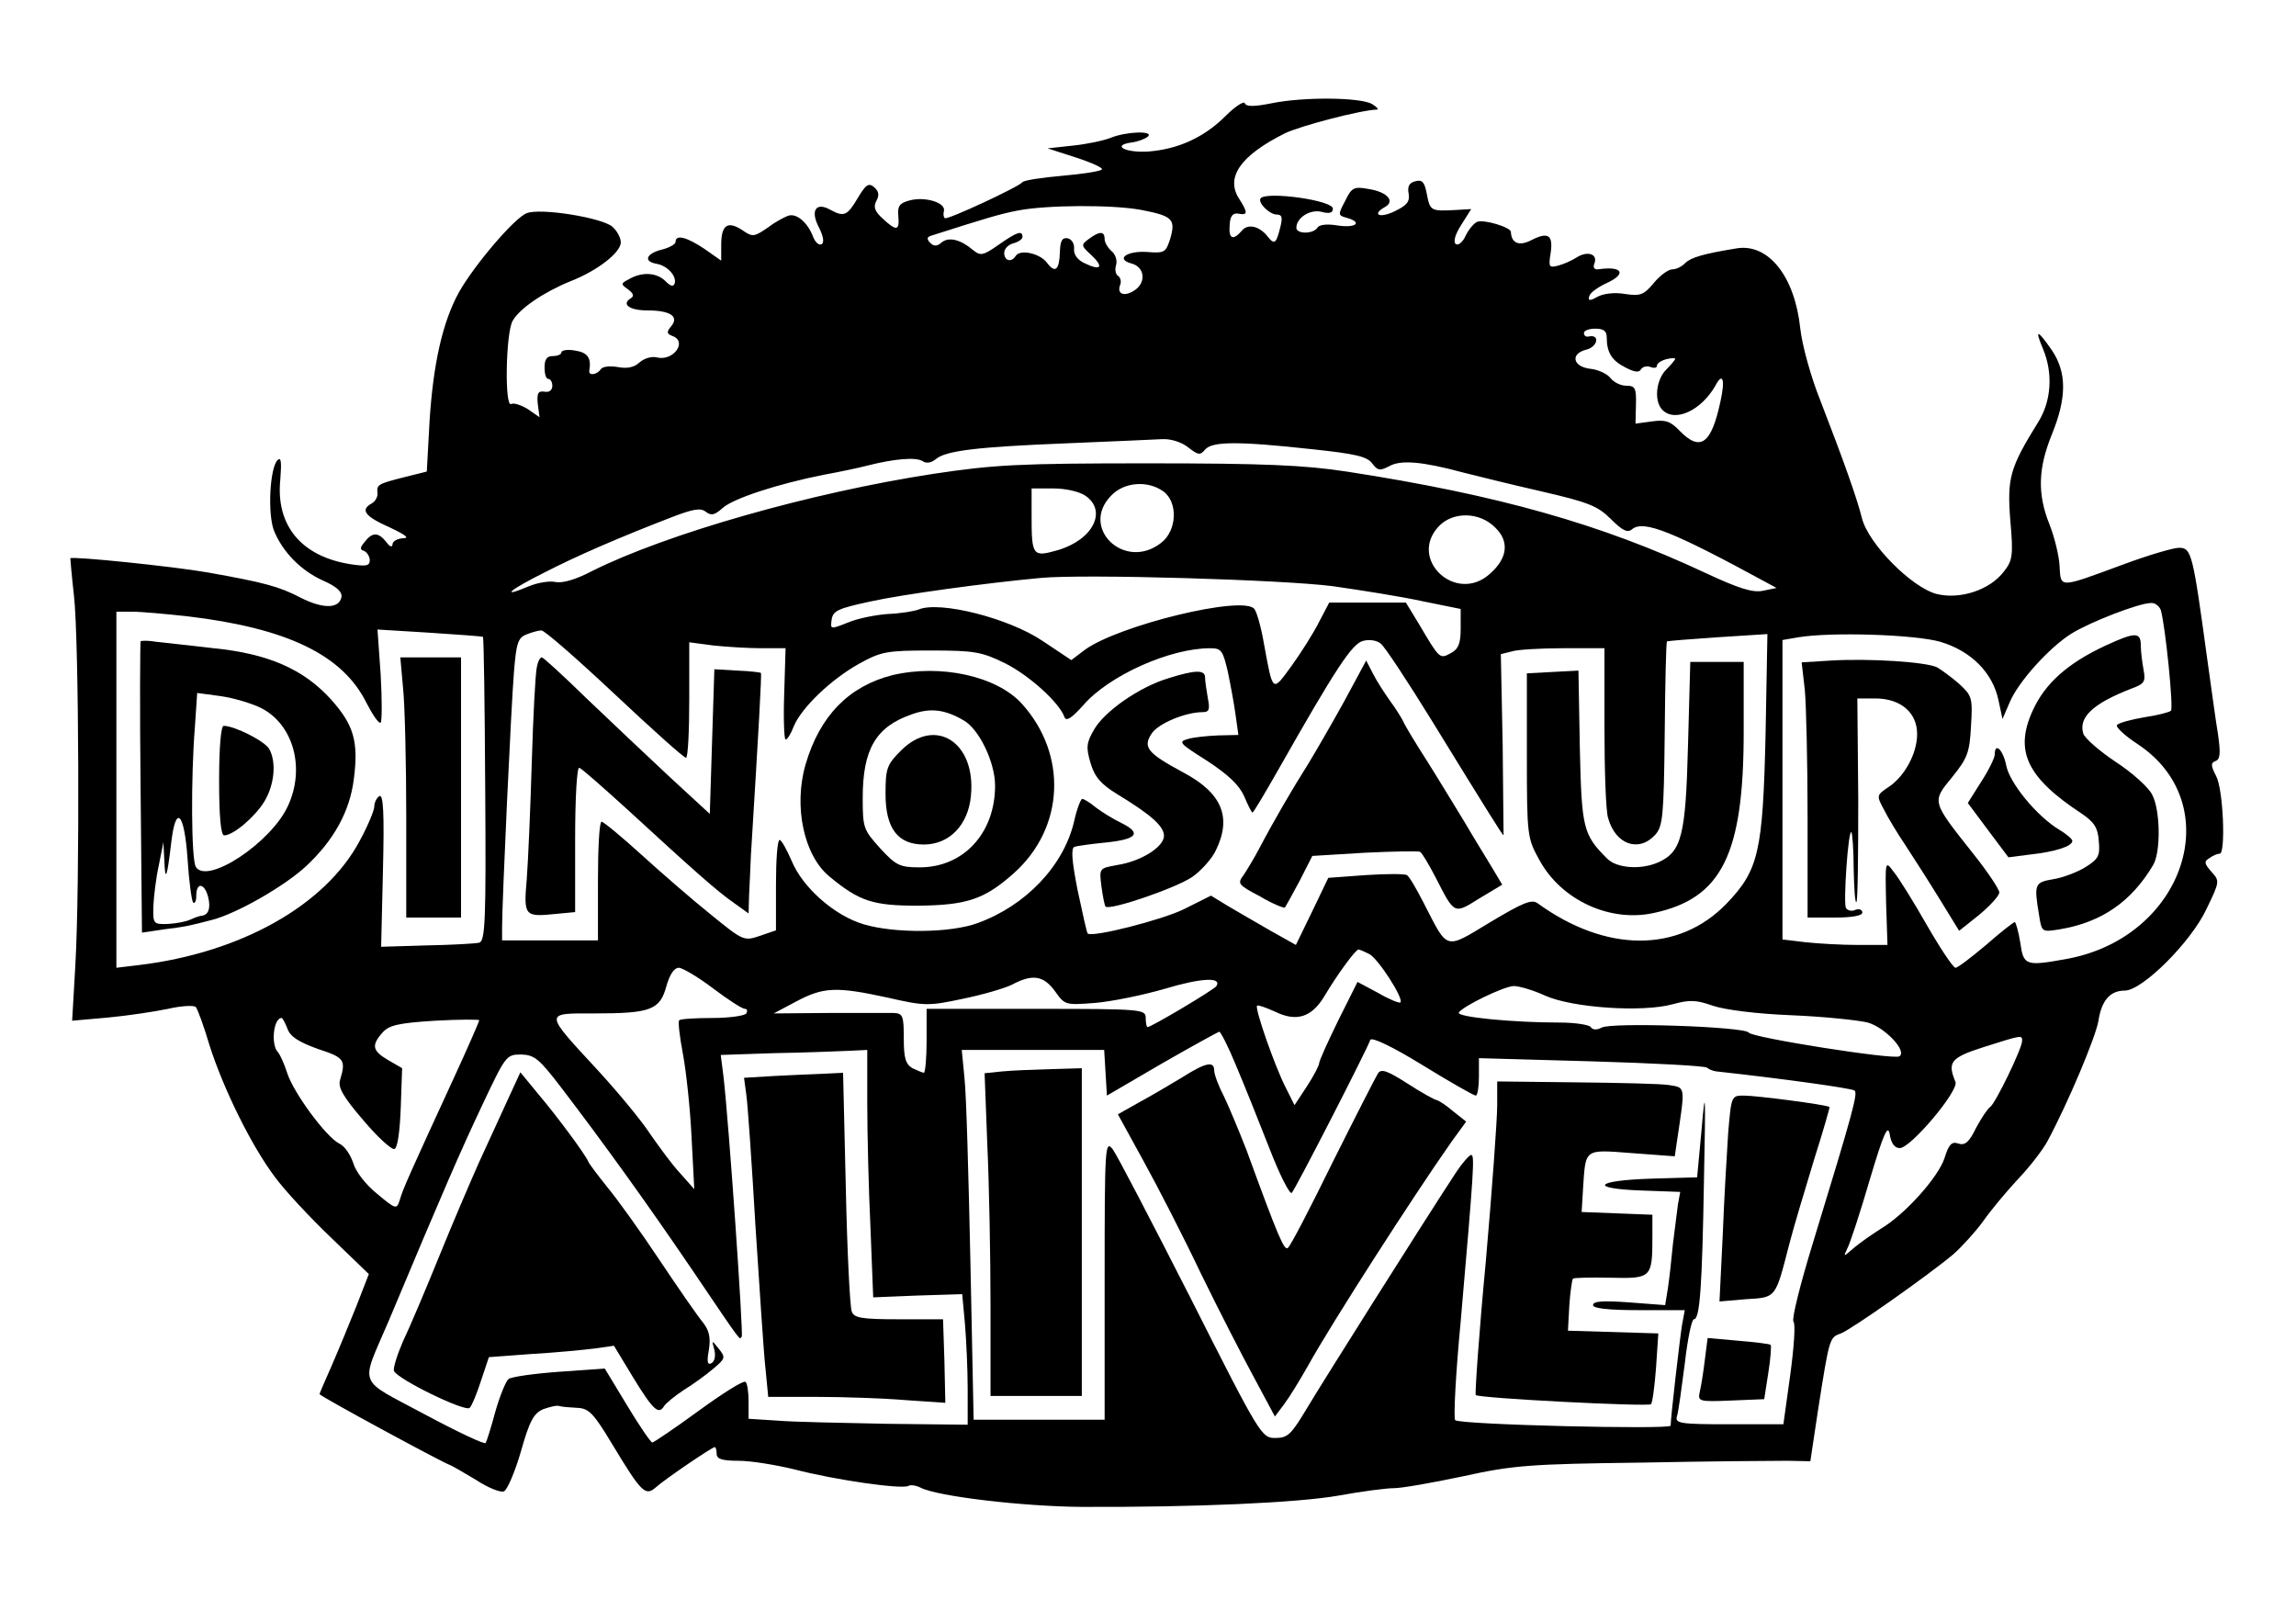
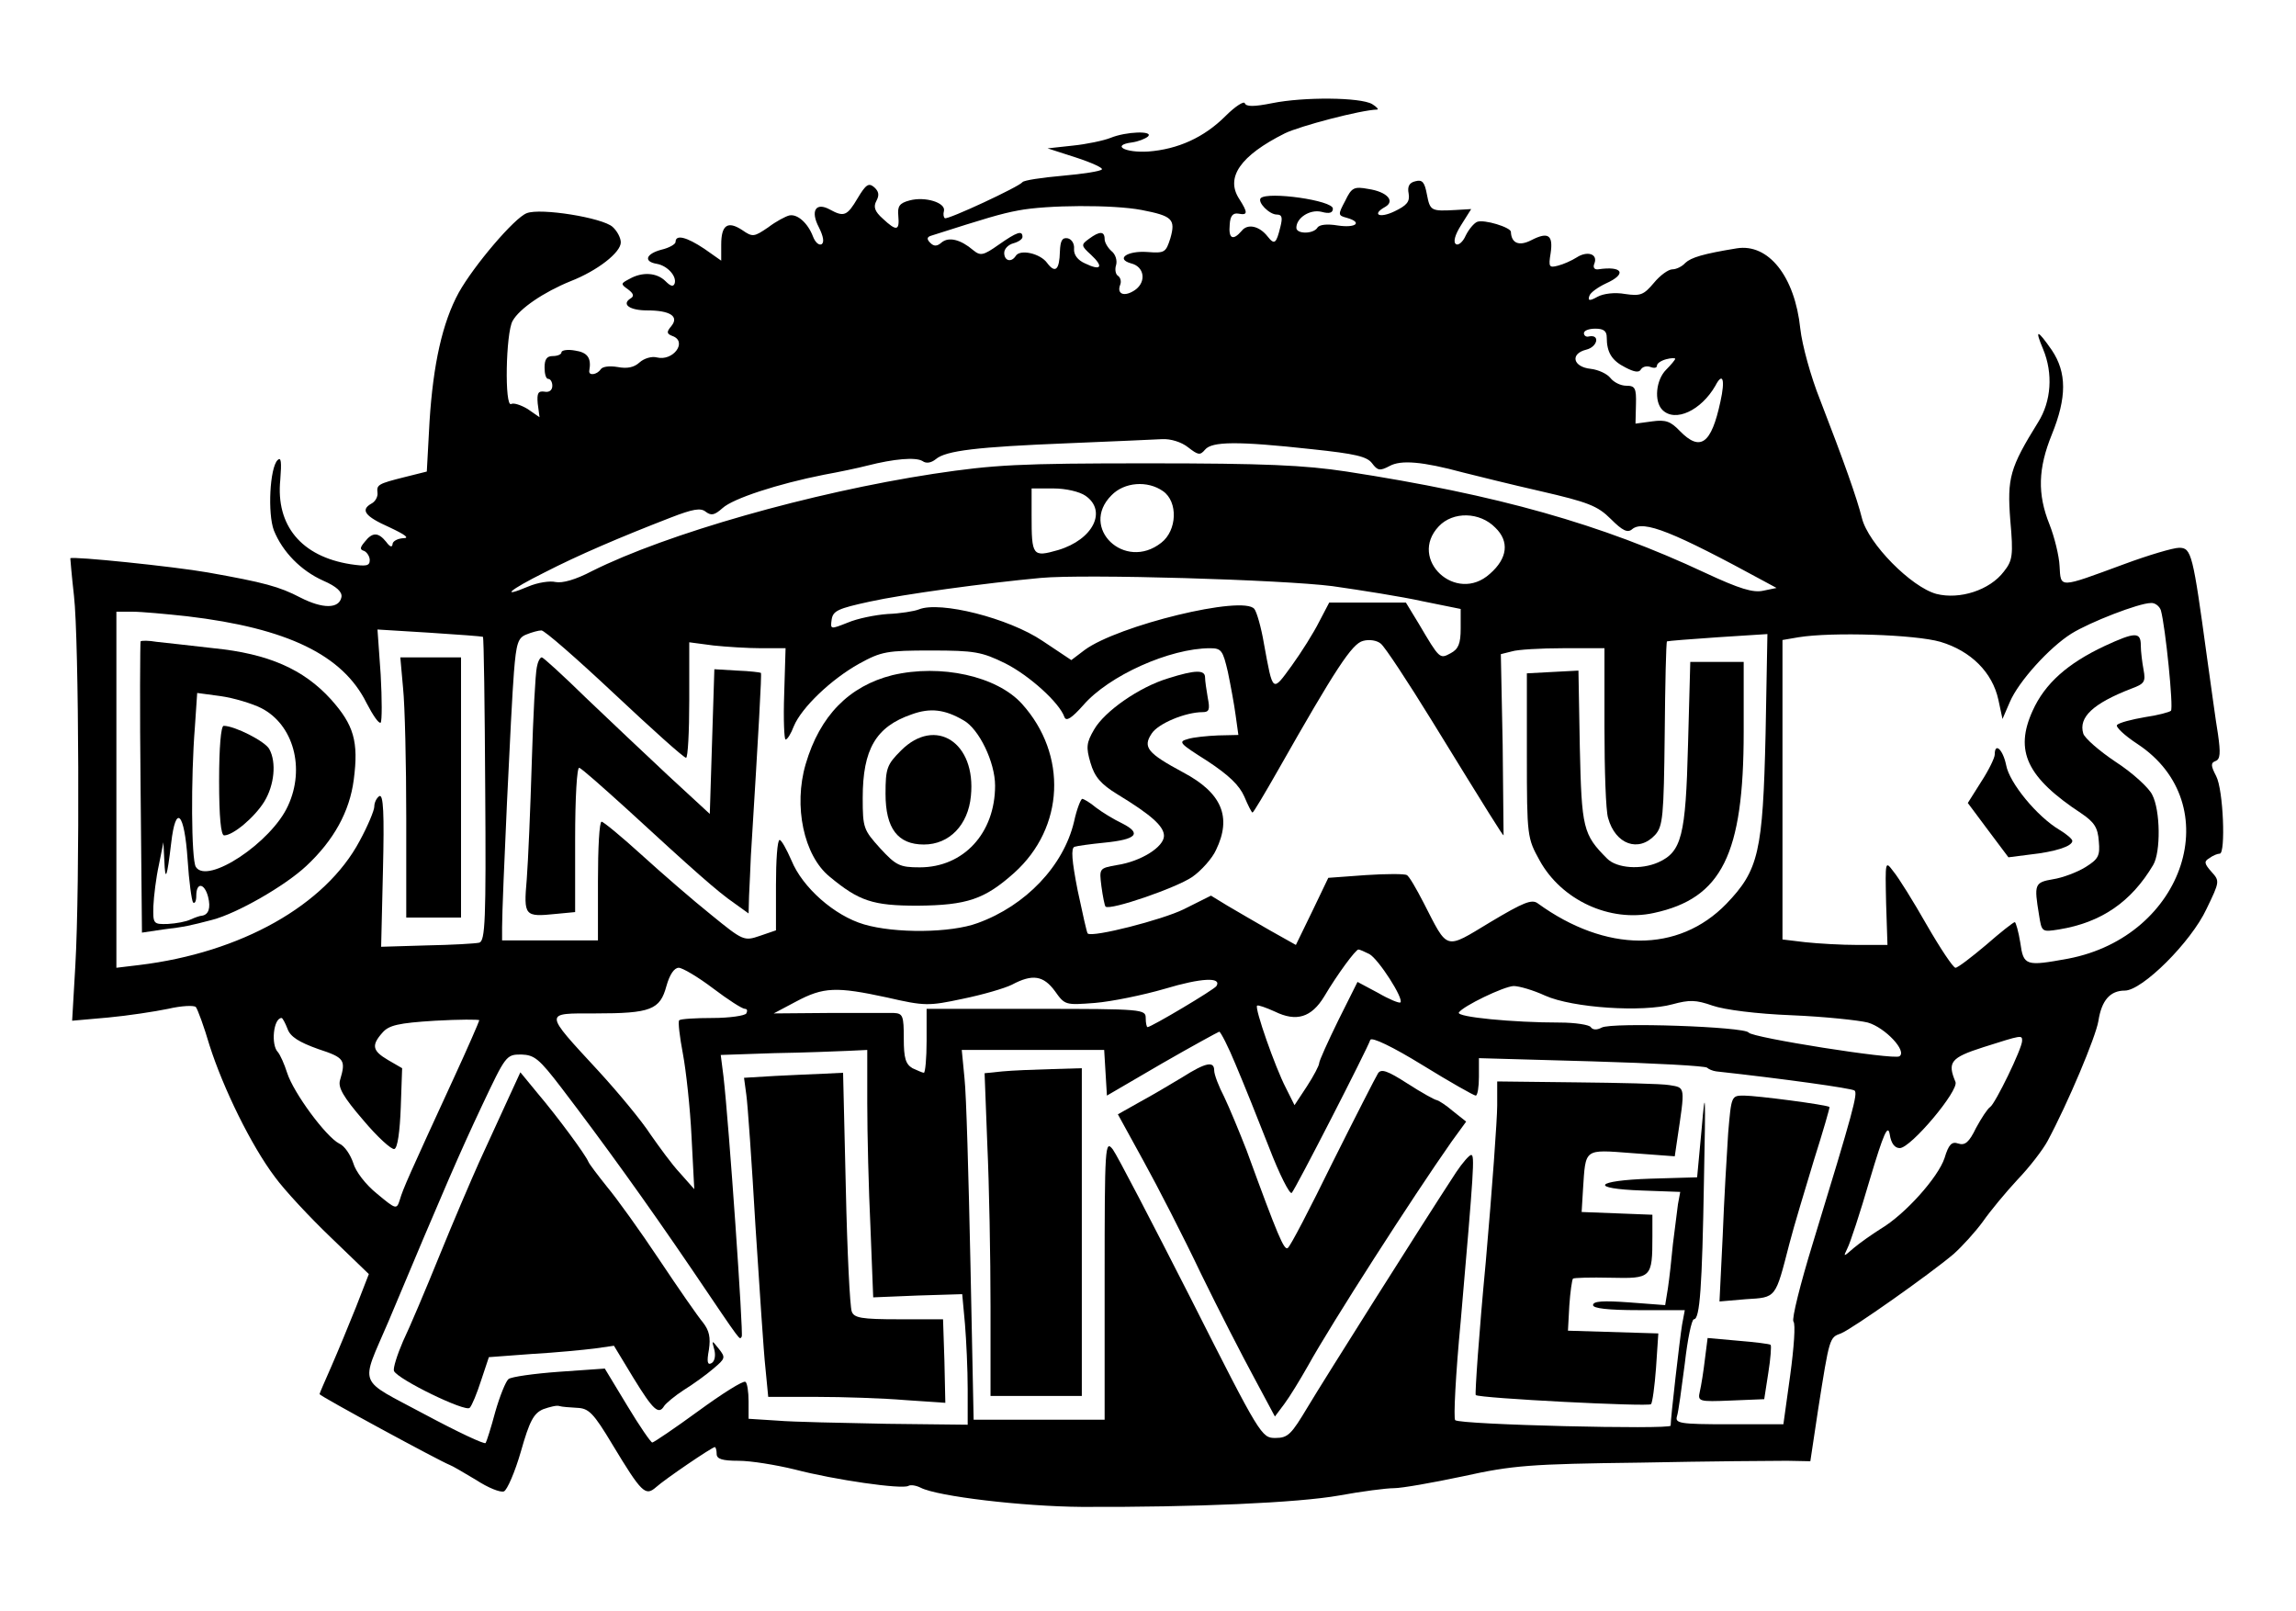
<svg xmlns="http://www.w3.org/2000/svg" version="1.0" width="503pt" height="353pt" viewBox="0 0 503 353" preserveAspectRatio="xMidYMid meet">
  <g transform="translate(0,353) scale(0.1,-0.1)" fill="#000000" stroke="none">
    <path d="M2787 3304 c-40 -8 -57 -8 -60 0 -2 5 -21 -7 -42 -28 -47 -47 -104 -73 -170 -78 -51 -3 -81 14 -35 20 14 2 29 8 35 13 13 13 -48 11 -82 -3 -15 -6 -53 -14 -83 -17 l-55 -6 62 -20 c34 -11 60 -23 57 -26 -2 -4 -41 -10 -86 -14 -46 -4 -85 -10 -88 -14 -7 -10 -164 -83 -170 -79 -3 2 -4 9 -2 16 4 18 -41 32 -75 23 -23 -6 -27 -13 -25 -34 3 -33 -4 -34 -34 -6 -18 16 -21 26 -14 39 7 13 5 21 -5 30 -12 10 -18 6 -36 -24 -23 -39 -30 -42 -61 -25 -31 17 -43 -3 -24 -39 10 -20 12 -33 6 -37 -6 -3 -14 4 -19 17 -11 29 -34 50 -52 46 -8 -2 -29 -13 -46 -26 -31 -21 -34 -22 -57 -6 -32 21 -46 11 -46 -32 l0 -35 -37 26 c-39 26 -63 32 -63 15 0 -5 -14 -13 -31 -17 -34 -9 -40 -26 -10 -31 23 -4 44 -27 39 -43 -3 -8 -9 -6 -20 5 -19 19 -51 21 -79 5 -19 -10 -20 -11 -3 -23 12 -9 14 -15 5 -20 -20 -13 -1 -26 37 -26 50 0 70 -13 53 -34 -11 -13 -11 -17 2 -22 34 -12 2 -56 -34 -47 -11 3 -28 -2 -38 -11 -12 -11 -27 -14 -48 -10 -18 3 -33 1 -37 -5 -8 -12 -27 -15 -25 -3 5 28 -4 40 -31 44 -16 3 -30 1 -30 -4 0 -4 -8 -8 -19 -8 -13 0 -18 -7 -18 -25 0 -14 3 -25 8 -25 5 0 9 -7 9 -15 0 -10 -7 -15 -17 -13 -14 2 -17 -3 -15 -26 l4 -30 -26 18 c-15 9 -31 14 -36 11 -15 -9 -12 156 3 182 15 27 68 63 127 87 59 23 110 63 110 85 0 10 -8 25 -18 34 -22 20 -158 42 -188 30 -27 -10 -116 -115 -149 -174 -36 -66 -56 -157 -64 -282 l-6 -110 -48 -12 c-60 -15 -62 -17 -60 -35 1 -8 -5 -19 -13 -23 -25 -14 -15 -28 39 -52 36 -17 45 -24 30 -24 -13 -1 -23 -7 -23 -13 -1 -8 -6 -6 -14 5 -17 21 -30 22 -47 0 -11 -13 -11 -17 -1 -20 6 -3 12 -12 12 -20 0 -13 -8 -14 -42 -9 -108 17 -164 85 -154 185 3 39 2 51 -6 43 -17 -17 -22 -117 -8 -154 19 -47 59 -88 108 -110 30 -13 42 -25 40 -36 -5 -26 -41 -26 -90 -1 -46 24 -79 33 -203 55 -74 13 -297 36 -301 31 0 -1 3 -38 8 -82 11 -95 13 -638 3 -810 l-7 -121 79 7 c43 4 102 13 131 19 30 7 57 8 61 4 4 -5 18 -43 30 -84 30 -94 91 -219 143 -288 21 -29 77 -89 123 -133 l83 -80 -28 -72 c-16 -40 -40 -98 -54 -130 -14 -32 -26 -59 -26 -61 0 -4 264 -147 285 -155 6 -2 31 -17 58 -33 26 -17 53 -28 61 -25 7 3 24 42 37 87 19 67 28 84 49 93 14 5 30 9 35 7 6 -2 23 -3 39 -4 26 -1 36 -11 78 -81 64 -106 72 -113 95 -93 20 18 123 88 129 88 2 0 4 -7 4 -15 0 -11 12 -15 48 -15 27 0 82 -9 123 -19 88 -23 235 -44 249 -36 5 3 17 1 27 -4 37 -19 223 -41 353 -42 249 -1 474 9 564 25 49 9 103 16 120 16 17 0 85 12 151 26 109 24 146 27 390 30 149 3 293 4 320 4 l51 -1 17 113 c25 159 25 158 50 167 25 10 195 130 247 174 19 17 48 49 64 71 16 23 50 64 76 92 26 27 56 66 66 85 45 84 105 227 111 262 7 46 26 67 58 67 38 0 145 106 179 179 29 60 29 61 11 81 -16 18 -17 23 -5 30 8 6 18 10 23 10 13 0 8 140 -8 170 -12 23 -12 29 -1 33 10 4 11 17 5 59 -5 29 -15 105 -24 168 -31 227 -34 240 -61 240 -13 0 -67 -16 -121 -36 -144 -53 -138 -53 -141 -4 -1 22 -11 63 -22 91 -27 67 -25 123 5 197 33 81 33 136 0 185 -32 46 -38 47 -19 2 22 -53 18 -114 -11 -160 -62 -100 -68 -122 -61 -214 7 -78 5 -89 -14 -113 -31 -41 -97 -62 -148 -49 -55 15 -149 110 -163 166 -11 44 -39 123 -92 260 -20 50 -39 119 -43 155 -12 115 -70 187 -139 176 -74 -12 -100 -20 -113 -32 -7 -8 -20 -14 -28 -14 -9 0 -27 -13 -41 -30 -22 -26 -29 -29 -63 -24 -22 4 -47 1 -60 -6 -18 -10 -22 -9 -18 2 2 7 19 19 36 27 47 21 37 39 -17 31 -8 -1 -12 4 -8 13 8 21 -16 28 -39 13 -11 -7 -29 -15 -41 -18 -19 -5 -21 -3 -16 27 6 40 -5 48 -42 29 -27 -14 -44 -7 -45 18 0 10 -59 28 -74 22 -7 -3 -18 -16 -25 -30 -6 -14 -16 -22 -21 -19 -7 4 -3 20 11 42 l22 35 -34 -2 c-54 -3 -56 -2 -63 34 -5 27 -10 33 -25 29 -14 -3 -18 -12 -15 -27 3 -18 -4 -26 -31 -39 -33 -16 -51 -7 -20 10 22 13 3 33 -37 39 -32 6 -37 3 -51 -26 -16 -30 -16 -32 3 -37 36 -10 21 -23 -19 -17 -24 4 -41 2 -45 -5 -9 -14 -46 -14 -46 0 0 22 30 41 55 35 18 -5 25 -2 25 7 0 18 -142 38 -158 23 -8 -9 19 -36 35 -36 12 0 13 -7 8 -27 -9 -37 -13 -40 -28 -21 -18 23 -44 29 -57 12 -19 -22 -29 -17 -26 14 1 19 7 26 19 24 21 -4 21 2 2 32 -31 47 2 95 100 144 33 16 166 51 202 52 4 0 -1 6 -11 12 -26 15 -150 16 -219 2z m-286 -234 c67 -13 75 -20 63 -62 -10 -31 -12 -33 -51 -30 -43 3 -70 -15 -35 -25 29 -7 34 -40 9 -58 -23 -16 -41 -10 -33 11 3 7 1 16 -5 20 -5 3 -7 14 -4 23 3 10 -1 24 -10 31 -8 7 -15 19 -15 26 0 18 -11 18 -34 1 -18 -13 -18 -15 4 -35 29 -27 22 -36 -13 -19 -16 7 -25 19 -24 32 1 11 -5 21 -14 23 -12 2 -16 -5 -17 -29 -1 -40 -10 -49 -28 -25 -15 21 -60 31 -69 15 -10 -15 -25 -10 -25 7 0 9 9 18 20 21 11 3 20 9 20 14 0 15 -12 11 -52 -17 -34 -24 -40 -25 -56 -12 -27 23 -53 30 -69 17 -10 -9 -17 -9 -25 -1 -8 8 -8 13 3 16 119 38 152 48 190 55 62 12 207 13 270 1z m1019 -279 c0 -33 11 -51 41 -66 19 -10 30 -12 34 -4 4 6 13 8 21 5 8 -3 14 -2 14 3 0 5 9 11 20 14 11 3 20 3 20 1 0 -2 -9 -13 -20 -24 -22 -22 -27 -69 -8 -88 28 -28 85 -1 116 53 16 31 22 14 11 -35 -20 -93 -44 -110 -89 -64 -20 21 -31 25 -60 21 l-37 -5 1 42 c1 36 -2 41 -21 41 -13 0 -28 8 -35 17 -7 9 -26 18 -43 20 -39 4 -46 33 -10 42 25 6 31 34 6 29 -6 -2 -11 2 -11 7 0 6 11 10 25 10 18 0 25 -5 25 -19z m-917 -241 c22 -17 26 -18 37 -5 15 18 70 19 234 1 95 -10 121 -16 132 -31 12 -16 17 -17 38 -6 25 14 72 10 161 -14 28 -7 104 -26 170 -41 104 -24 125 -32 154 -61 26 -26 37 -31 47 -22 25 20 88 -5 292 -116 l24 -13 -29 -6 c-22 -5 -52 4 -127 39 -228 107 -455 171 -786 222 -92 14 -179 18 -435 18 -283 0 -337 -3 -470 -23 -268 -41 -584 -131 -748 -213 -36 -19 -65 -27 -80 -24 -12 3 -39 -1 -60 -10 -62 -26 -42 -8 36 31 74 38 165 77 276 120 49 19 66 22 77 13 12 -9 19 -8 37 8 23 21 121 53 222 73 33 6 76 15 95 20 59 15 106 19 121 10 8 -6 19 -4 29 4 22 19 91 27 290 35 96 4 189 8 206 9 18 1 42 -6 57 -18z m-55 -96 c33 -23 31 -86 -4 -113 -80 -63 -180 33 -109 104 28 29 79 33 113 9z m-170 -10 c48 -33 17 -96 -60 -119 -56 -16 -58 -13 -58 76 l0 59 48 0 c27 0 57 -7 70 -16z m898 -70 c31 -30 27 -67 -12 -101 -74 -67 -180 32 -112 104 31 33 90 32 124 -3z m-357 -128 c63 -9 152 -23 197 -33 l84 -17 0 -43 c0 -33 -5 -45 -22 -54 -24 -13 -24 -13 -70 65 l-28 46 -84 0 -84 0 -22 -42 c-12 -24 -39 -67 -60 -96 -43 -59 -41 -61 -61 48 -6 36 -16 70 -21 76 -24 31 -299 -36 -372 -90 l-29 -22 -63 42 c-74 50 -225 88 -271 69 -10 -4 -41 -9 -68 -10 -28 -2 -67 -10 -88 -19 -38 -15 -38 -15 -35 7 3 19 14 24 83 39 72 16 256 41 375 52 97 9 530 -4 639 -18z m1815 -53 c10 -36 28 -214 22 -220 -3 -3 -29 -10 -57 -14 -29 -5 -56 -12 -61 -17 -4 -4 16 -23 45 -42 198 -131 104 -421 -152 -470 -93 -17 -98 -16 -105 35 -4 25 -10 45 -12 45 -3 0 -31 -22 -63 -50 -32 -27 -62 -50 -67 -50 -5 0 -33 42 -63 94 -29 51 -62 104 -73 117 -18 24 -18 24 -16 -69 l3 -92 -65 0 c-36 0 -87 3 -115 6 l-50 6 0 328 0 328 35 6 c73 12 256 6 311 -10 67 -20 114 -67 127 -127 l9 -42 16 37 c19 45 87 120 135 150 40 25 148 67 174 67 9 1 19 -7 22 -16z m-4324 -13 c220 -26 341 -85 393 -190 14 -27 27 -46 31 -43 3 4 3 51 0 105 l-7 99 114 -7 c63 -4 115 -8 117 -9 2 -2 4 -152 5 -334 2 -287 0 -332 -13 -336 -8 -2 -60 -5 -115 -6 l-100 -3 4 168 c3 124 1 167 -8 162 -6 -4 -11 -14 -11 -23 0 -8 -14 -42 -32 -75 -75 -141 -260 -245 -483 -272 l-50 -6 0 390 0 390 35 0 c20 0 74 -5 120 -10z m936 -170 c82 -77 152 -140 157 -140 4 0 7 57 7 126 l0 127 53 -7 c28 -3 76 -6 105 -6 l53 0 -3 -100 c-2 -55 0 -100 3 -100 4 0 12 13 18 29 17 41 82 103 143 137 49 27 61 29 158 29 95 0 111 -3 162 -28 52 -26 119 -86 130 -118 4 -10 16 -2 41 26 56 65 190 125 278 125 25 0 28 -5 39 -52 6 -29 14 -72 17 -95 l6 -43 -44 -1 c-24 -1 -55 -4 -67 -8 -22 -6 -17 -10 43 -48 47 -31 70 -53 81 -78 8 -19 16 -35 18 -35 2 0 27 42 56 93 126 222 162 277 186 283 14 4 31 1 39 -6 9 -7 59 -83 112 -169 126 -205 155 -251 157 -251 0 0 -1 89 -2 199 l-4 198 24 6 c12 4 64 7 113 7 l90 0 0 -172 c0 -95 3 -185 8 -200 16 -58 67 -76 103 -37 17 19 19 40 21 221 1 110 3 201 5 203 2 1 52 5 111 9 l109 7 -4 -218 c-6 -260 -15 -299 -86 -373 -105 -108 -264 -107 -413 1 -13 10 -32 2 -104 -41 -101 -61 -92 -63 -146 42 -16 31 -32 59 -37 61 -4 3 -45 3 -90 0 l-82 -6 -35 -73 -36 -74 -57 32 c-31 18 -73 42 -93 54 l-36 22 -60 -30 c-47 -23 -199 -62 -210 -53 -2 1 -11 43 -22 94 -13 66 -15 93 -7 96 6 2 35 6 65 9 71 7 83 20 40 42 -19 9 -45 25 -58 35 -13 11 -27 19 -30 19 -3 0 -12 -22 -18 -50 -23 -97 -106 -184 -211 -222 -59 -22 -181 -23 -249 -3 -65 19 -135 81 -159 140 -11 25 -22 45 -26 45 -5 0 -8 -45 -8 -99 l0 -99 -35 -12 c-35 -12 -37 -11 -107 46 -40 32 -108 91 -152 131 -44 40 -84 73 -88 73 -5 0 -8 -58 -8 -130 l0 -130 -105 0 -105 0 0 29 c0 57 20 487 26 559 5 63 9 75 27 82 12 5 27 9 33 9 6 1 78 -62 160 -139z m1654 -570 c20 -11 76 -98 68 -106 -3 -2 -25 7 -49 21 l-45 24 -42 -84 c-23 -47 -42 -89 -42 -94 0 -5 -12 -28 -27 -51 l-27 -41 -19 38 c-23 44 -69 175 -63 180 2 2 19 -4 39 -13 47 -23 80 -13 108 33 29 49 69 103 75 103 3 0 14 -5 24 -10z m-1438 -75 c33 -25 64 -45 70 -45 5 0 6 -4 3 -10 -3 -5 -37 -10 -74 -10 -37 0 -70 -2 -73 -5 -3 -3 1 -36 8 -73 7 -37 16 -119 19 -182 l6 -115 -31 35 c-18 19 -46 58 -65 85 -18 28 -69 90 -114 139 -121 131 -120 126 -7 126 122 0 142 8 156 60 7 25 17 40 27 40 8 0 42 -20 75 -45z m749 -6 c22 -31 23 -31 88 -26 36 3 105 17 153 31 80 24 125 26 113 6 -5 -8 -143 -90 -151 -90 -2 0 -4 9 -4 20 0 19 -7 20 -240 20 l-240 0 0 -70 c0 -38 -3 -70 -6 -70 -3 0 -14 5 -25 10 -15 9 -19 22 -19 65 0 50 -2 55 -22 56 -13 0 -77 0 -143 0 l-120 -1 49 26 c60 32 88 33 199 9 83 -19 91 -19 166 -3 44 9 92 23 108 31 45 24 69 20 94 -14z m1074 -10 c60 -27 214 -37 279 -19 37 10 51 10 88 -3 26 -9 96 -18 173 -21 72 -3 147 -11 167 -16 38 -11 87 -63 69 -74 -13 -8 -323 41 -330 52 -8 13 -300 23 -322 11 -11 -6 -20 -5 -24 1 -3 5 -34 10 -68 10 -102 0 -227 12 -221 22 9 14 98 57 120 58 12 0 43 -9 69 -21z m-2755 -73 c6 -17 25 -29 67 -44 58 -19 61 -24 48 -68 -5 -16 7 -37 51 -88 31 -37 62 -65 68 -63 7 2 12 38 14 91 l3 86 -31 18 c-34 20 -37 32 -12 60 14 16 34 21 115 26 53 3 97 3 97 1 0 -2 -25 -60 -56 -127 -98 -213 -111 -242 -118 -266 -7 -22 -8 -22 -50 13 -25 20 -47 49 -52 67 -6 18 -19 38 -31 43 -29 15 -100 111 -114 155 -6 19 -15 39 -20 45 -16 16 -10 75 8 75 2 0 8 -11 13 -24z m2077 -78 c17 -40 50 -122 73 -181 23 -60 46 -105 50 -100 8 8 166 316 172 335 3 7 49 -15 114 -55 60 -37 113 -67 117 -67 4 0 7 19 7 41 l0 41 248 -7 c136 -4 249 -10 252 -14 3 -3 12 -7 20 -8 146 -16 297 -37 303 -42 7 -7 -2 -42 -92 -336 -27 -88 -46 -164 -42 -170 5 -5 1 -58 -7 -117 l-15 -108 -119 0 c-109 0 -119 2 -114 18 3 9 10 61 17 115 6 53 15 97 20 97 13 0 18 70 22 305 4 193 3 207 -5 113 l-10 -107 -102 -3 c-123 -4 -136 -22 -18 -26 l83 -3 -5 -27 c-2 -15 -7 -54 -11 -87 -3 -33 -8 -77 -11 -97 l-6 -37 -79 6 c-56 4 -79 3 -79 -6 0 -7 32 -11 100 -11 l101 0 -6 -32 c-5 -31 -25 -204 -25 -221 0 -9 -462 2 -472 12 -4 3 1 101 12 216 29 334 31 365 23 365 -4 0 -19 -17 -33 -38 -74 -113 -291 -457 -325 -514 -36 -60 -43 -68 -71 -68 -30 0 -33 4 -185 305 -85 167 -162 315 -171 327 -17 22 -18 9 -18 -284 l0 -308 -143 0 -144 0 -7 343 c-4 188 -9 370 -13 405 l-6 62 156 0 156 0 3 -50 3 -50 120 70 c66 38 123 69 126 70 3 0 20 -33 36 -72z m1723 52 c0 -17 -59 -138 -70 -145 -6 -4 -19 -24 -31 -46 -15 -31 -24 -39 -39 -34 -14 5 -21 -2 -30 -32 -14 -42 -86 -123 -140 -155 -19 -12 -46 -31 -59 -42 -23 -20 -23 -20 -14 -1 6 11 28 78 49 150 31 104 40 123 44 100 3 -20 11 -30 22 -30 24 0 130 126 122 145 -18 43 -11 53 61 76 85 27 85 27 85 14z m-2530 -138 c0 -66 3 -187 7 -271 l6 -153 97 4 98 3 6 -65 c3 -36 6 -100 6 -143 l0 -78 -177 2 c-98 2 -206 4 -240 7 l-63 4 0 38 c0 21 -3 41 -7 43 -5 3 -51 -26 -103 -64 -52 -38 -98 -69 -101 -69 -3 0 -28 36 -55 81 l-49 81 -100 -7 c-55 -4 -105 -11 -111 -16 -6 -5 -19 -37 -29 -72 -9 -34 -19 -65 -21 -68 -2 -4 -63 25 -134 63 -149 80 -141 58 -79 203 125 298 157 371 205 473 52 110 53 112 86 112 29 -1 39 -9 88 -73 93 -122 184 -248 286 -398 115 -170 103 -153 109 -147 4 4 -28 467 -40 570 l-6 47 118 4 c65 1 137 4 161 5 l42 2 0 -118z" />
    <path d="M4611 2115 c-81 -38 -131 -82 -158 -142 -40 -88 -13 -146 107 -225 28 -19 36 -31 38 -61 3 -32 -1 -39 -30 -57 -18 -11 -50 -23 -70 -26 -41 -7 -42 -11 -31 -78 6 -38 6 -38 44 -32 92 15 158 60 206 141 17 28 16 120 -2 154 -7 15 -43 48 -80 72 -36 24 -68 52 -71 62 -11 36 22 66 104 98 30 11 33 15 28 42 -3 16 -6 40 -6 53 0 30 -12 30 -79 -1z" />
-     <path d="M4011 2083 l-64 -4 7 -61 c3 -34 6 -159 6 -279 l0 -219 60 0 c37 0 60 4 60 11 0 6 -7 9 -15 6 -8 -4 -17 -2 -21 4 -6 11 5 173 12 166 2 -2 5 -39 5 -81 1 -43 3 -75 6 -72 3 2 4 104 4 225 l-2 221 39 0 c56 0 92 -31 92 -78 0 -43 -28 -94 -64 -117 -25 -17 -25 -18 -9 -48 9 -18 30 -53 47 -78 17 -26 51 -79 75 -118 l43 -70 44 35 c24 20 44 42 44 49 0 7 -26 46 -58 86 -91 115 -90 112 -45 167 33 41 38 53 41 111 4 63 2 67 -26 93 -16 14 -38 30 -48 36 -24 12 -148 20 -233 15z" />
    <path d="M4370 1877 c0 -7 -13 -34 -30 -60 l-29 -46 44 -59 45 -60 47 6 c55 6 93 18 93 30 0 4 -13 15 -28 24 -49 29 -110 103 -117 142 -7 34 -25 51 -25 23z" />
    <path d="M308 2125 c-1 -2 -2 -146 0 -321 l3 -317 47 7 c49 6 57 8 107 21 54 14 159 74 206 118 60 56 95 119 104 189 11 84 0 120 -50 176 -60 66 -137 100 -257 112 -51 6 -107 12 -125 14 -17 3 -33 3 -35 1z m264 -146 c71 -36 97 -132 59 -214 -36 -80 -177 -174 -202 -134 -10 16 -11 195 -2 307 l5 74 52 -7 c28 -4 68 -16 88 -26z m-161 -332 c3 -48 9 -90 12 -94 4 -3 7 3 7 15 0 30 18 28 26 -3 6 -24 1 -39 -14 -41 -4 0 -15 -4 -24 -8 -10 -5 -32 -9 -50 -10 -32 -1 -33 0 -32 39 1 22 6 63 12 90 l10 50 2 -40 c2 -49 6 -38 15 38 10 87 29 68 36 -36z" />
    <path d="M480 1820 c0 -80 4 -120 11 -120 20 0 67 40 88 74 22 36 27 86 11 115 -9 17 -76 51 -100 51 -6 0 -10 -48 -10 -120z" />
    <path d="M883 2023 c4 -38 7 -166 7 -285 l0 -218 60 0 60 0 0 285 0 285 -66 0 -67 0 6 -67z" />
    <path d="M1176 2068 c-3 -13 -8 -106 -11 -208 -3 -102 -8 -217 -11 -256 -7 -81 -5 -83 64 -76 l42 4 0 160 c0 91 4 158 9 156 5 -1 51 -42 103 -89 149 -137 201 -183 236 -207 l32 -23 1 38 c1 21 3 61 4 88 17 275 24 399 22 401 -1 1 -24 4 -52 5 l-50 3 -5 -158 -5 -159 -90 83 c-49 46 -131 123 -181 171 -50 49 -94 89 -97 89 -4 0 -9 -10 -11 -22z" />
-     <path d="M2945 1994 c-27 -49 -63 -111 -80 -139 -33 -52 -75 -124 -107 -185 -10 -19 -25 -44 -33 -56 -15 -20 -13 -22 36 -48 27 -16 52 -26 54 -24 1 1 16 28 32 58 l28 55 115 7 c63 3 118 4 121 2 4 -2 19 -27 34 -56 42 -82 40 -81 96 -46 l50 30 -22 37 c-12 20 -40 65 -61 101 -22 36 -59 97 -83 135 -25 39 -48 77 -51 85 -4 8 -17 29 -29 45 -12 17 -29 43 -37 59 l-15 29 -48 -89z" />
    <path d="M3698 1897 c-5 -198 -14 -233 -65 -256 -38 -17 -91 -13 -112 8 -53 53 -56 66 -60 244 l-3 168 -57 -3 -56 -3 0 -180 c0 -178 1 -181 28 -230 48 -87 154 -136 250 -115 149 32 197 128 197 397 l0 153 -59 0 -58 0 -5 -183z" />
    <path d="M1955 2051 c-95 -24 -159 -89 -190 -195 -27 -92 -4 -200 52 -246 65 -54 95 -64 193 -64 109 1 147 14 212 72 110 99 117 259 17 370 -55 61 -178 88 -284 63z m156 -99 c34 -19 69 -92 69 -143 0 -104 -69 -179 -165 -179 -44 0 -52 4 -87 42 -36 40 -38 44 -38 110 0 107 29 156 107 183 41 15 73 11 114 -13z" />
    <path d="M1974 1886 c-31 -31 -34 -39 -34 -95 0 -76 27 -111 84 -111 56 0 97 43 103 106 12 118 -78 175 -153 100z" />
    <path d="M2559 2044 c-63 -19 -139 -72 -162 -112 -17 -29 -18 -39 -8 -73 9 -31 23 -47 59 -69 74 -45 102 -70 102 -91 0 -24 -50 -56 -103 -64 -39 -7 -39 -7 -34 -47 3 -22 7 -42 9 -44 10 -9 155 41 190 65 20 14 44 41 52 59 35 72 13 125 -72 170 -78 42 -89 55 -69 85 14 22 74 47 112 47 14 0 16 6 11 31 -3 17 -6 38 -6 45 0 17 -21 17 -81 -2z" />
    <path d="M2590 1170 c-25 -15 -67 -40 -93 -54 l-48 -27 56 -102 c31 -56 88 -167 126 -247 39 -80 92 -183 117 -229 l45 -84 21 28 c12 16 35 54 52 84 51 92 229 369 314 490 l32 44 -29 23 c-15 13 -31 23 -35 24 -4 0 -33 16 -64 36 -45 29 -58 33 -65 23 -5 -8 -50 -96 -100 -196 -49 -100 -93 -185 -98 -187 -8 -5 -21 25 -90 214 -16 41 -38 94 -49 117 -12 23 -22 49 -22 58 0 21 -18 18 -70 -15z" />
    <path d="M2196 1183 l-39 -4 6 -157 c4 -86 7 -246 7 -354 l0 -196 100 0 100 0 0 359 0 359 -67 -2 c-38 -1 -86 -3 -107 -5z" />
    <path d="M3280 1108 c0 -29 -11 -183 -25 -342 -15 -158 -24 -290 -22 -292 7 -7 378 -26 384 -20 3 3 8 39 11 80 l5 75 -99 3 -99 3 3 55 c2 30 6 57 8 59 2 2 39 3 82 2 90 -2 92 -1 92 91 l0 47 -77 3 -78 3 3 50 c6 90 1 87 107 79 l94 -7 5 34 c18 121 19 116 -17 122 -17 3 -110 5 -204 6 l-173 2 0 -53z" />
    <path d="M3786 1048 c-3 -46 -9 -147 -12 -226 l-7 -143 58 5 c67 4 64 1 95 121 10 39 35 121 54 184 20 63 35 115 34 116 -6 5 -160 25 -187 25 -28 0 -28 0 -35 -82z" />
    <path d="M3735 552 c-3 -26 -8 -57 -11 -70 -5 -22 -3 -23 68 -20 l73 3 9 58 c5 31 7 59 5 61 -2 2 -34 6 -71 9 l-67 6 -6 -47z" />
    <path d="M1111 1118 c-16 -35 -43 -94 -61 -133 -17 -38 -57 -131 -87 -205 -30 -74 -66 -159 -80 -188 -13 -30 -22 -59 -20 -65 7 -18 157 -91 166 -81 5 5 16 32 25 60 l17 51 94 7 c53 3 114 9 138 12 l42 6 43 -71 c43 -70 55 -81 67 -61 4 6 23 22 43 35 21 13 50 34 65 47 26 22 27 24 12 43 -16 20 -16 20 -10 -2 3 -12 1 -25 -6 -29 -9 -5 -11 2 -6 29 4 27 1 42 -13 60 -11 13 -54 75 -96 138 -42 63 -93 134 -114 159 -20 25 -39 50 -41 55 -6 15 -67 98 -112 151 l-37 45 -29 -63z" />
    <path d="M1697 1173 l-67 -4 5 -37 c3 -20 12 -149 20 -287 9 -137 18 -278 22 -313 l6 -62 106 0 c58 0 146 -3 194 -7 l88 -6 -2 92 -3 91 -97 0 c-82 0 -98 3 -103 17 -4 10 -10 131 -13 270 l-6 253 -41 -2 c-23 -1 -71 -3 -109 -5z" />
  </g>
</svg>